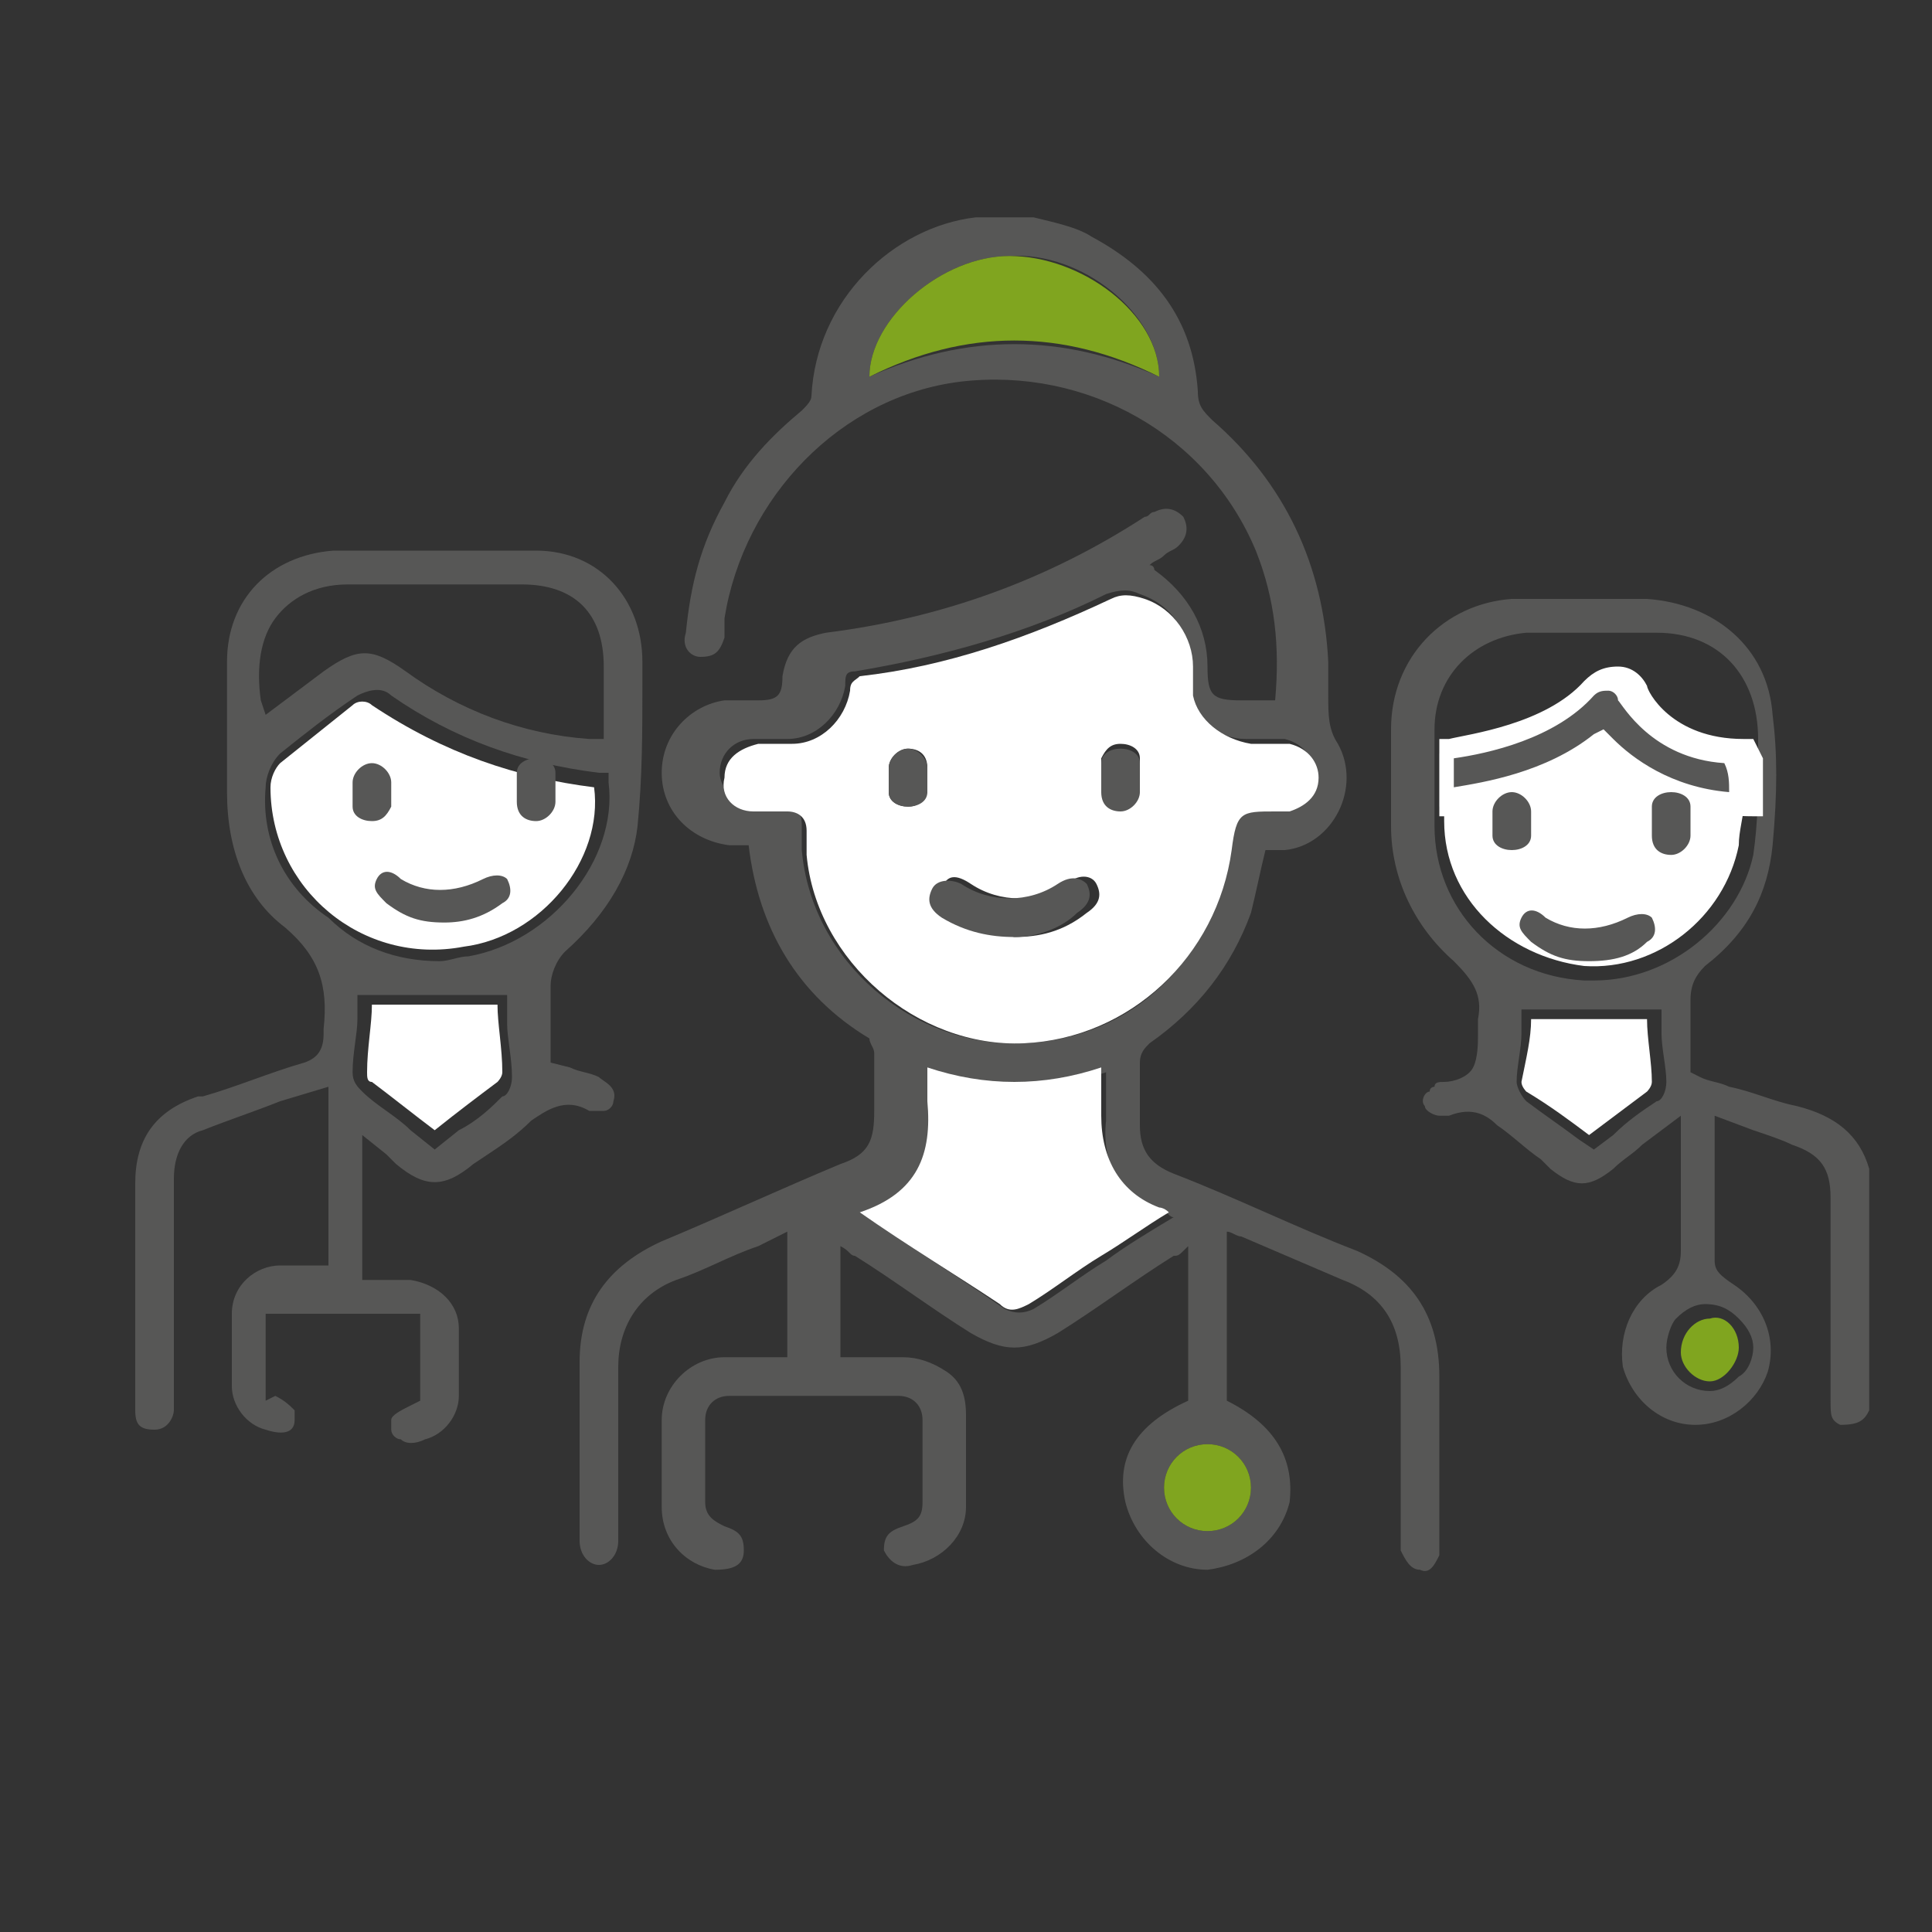
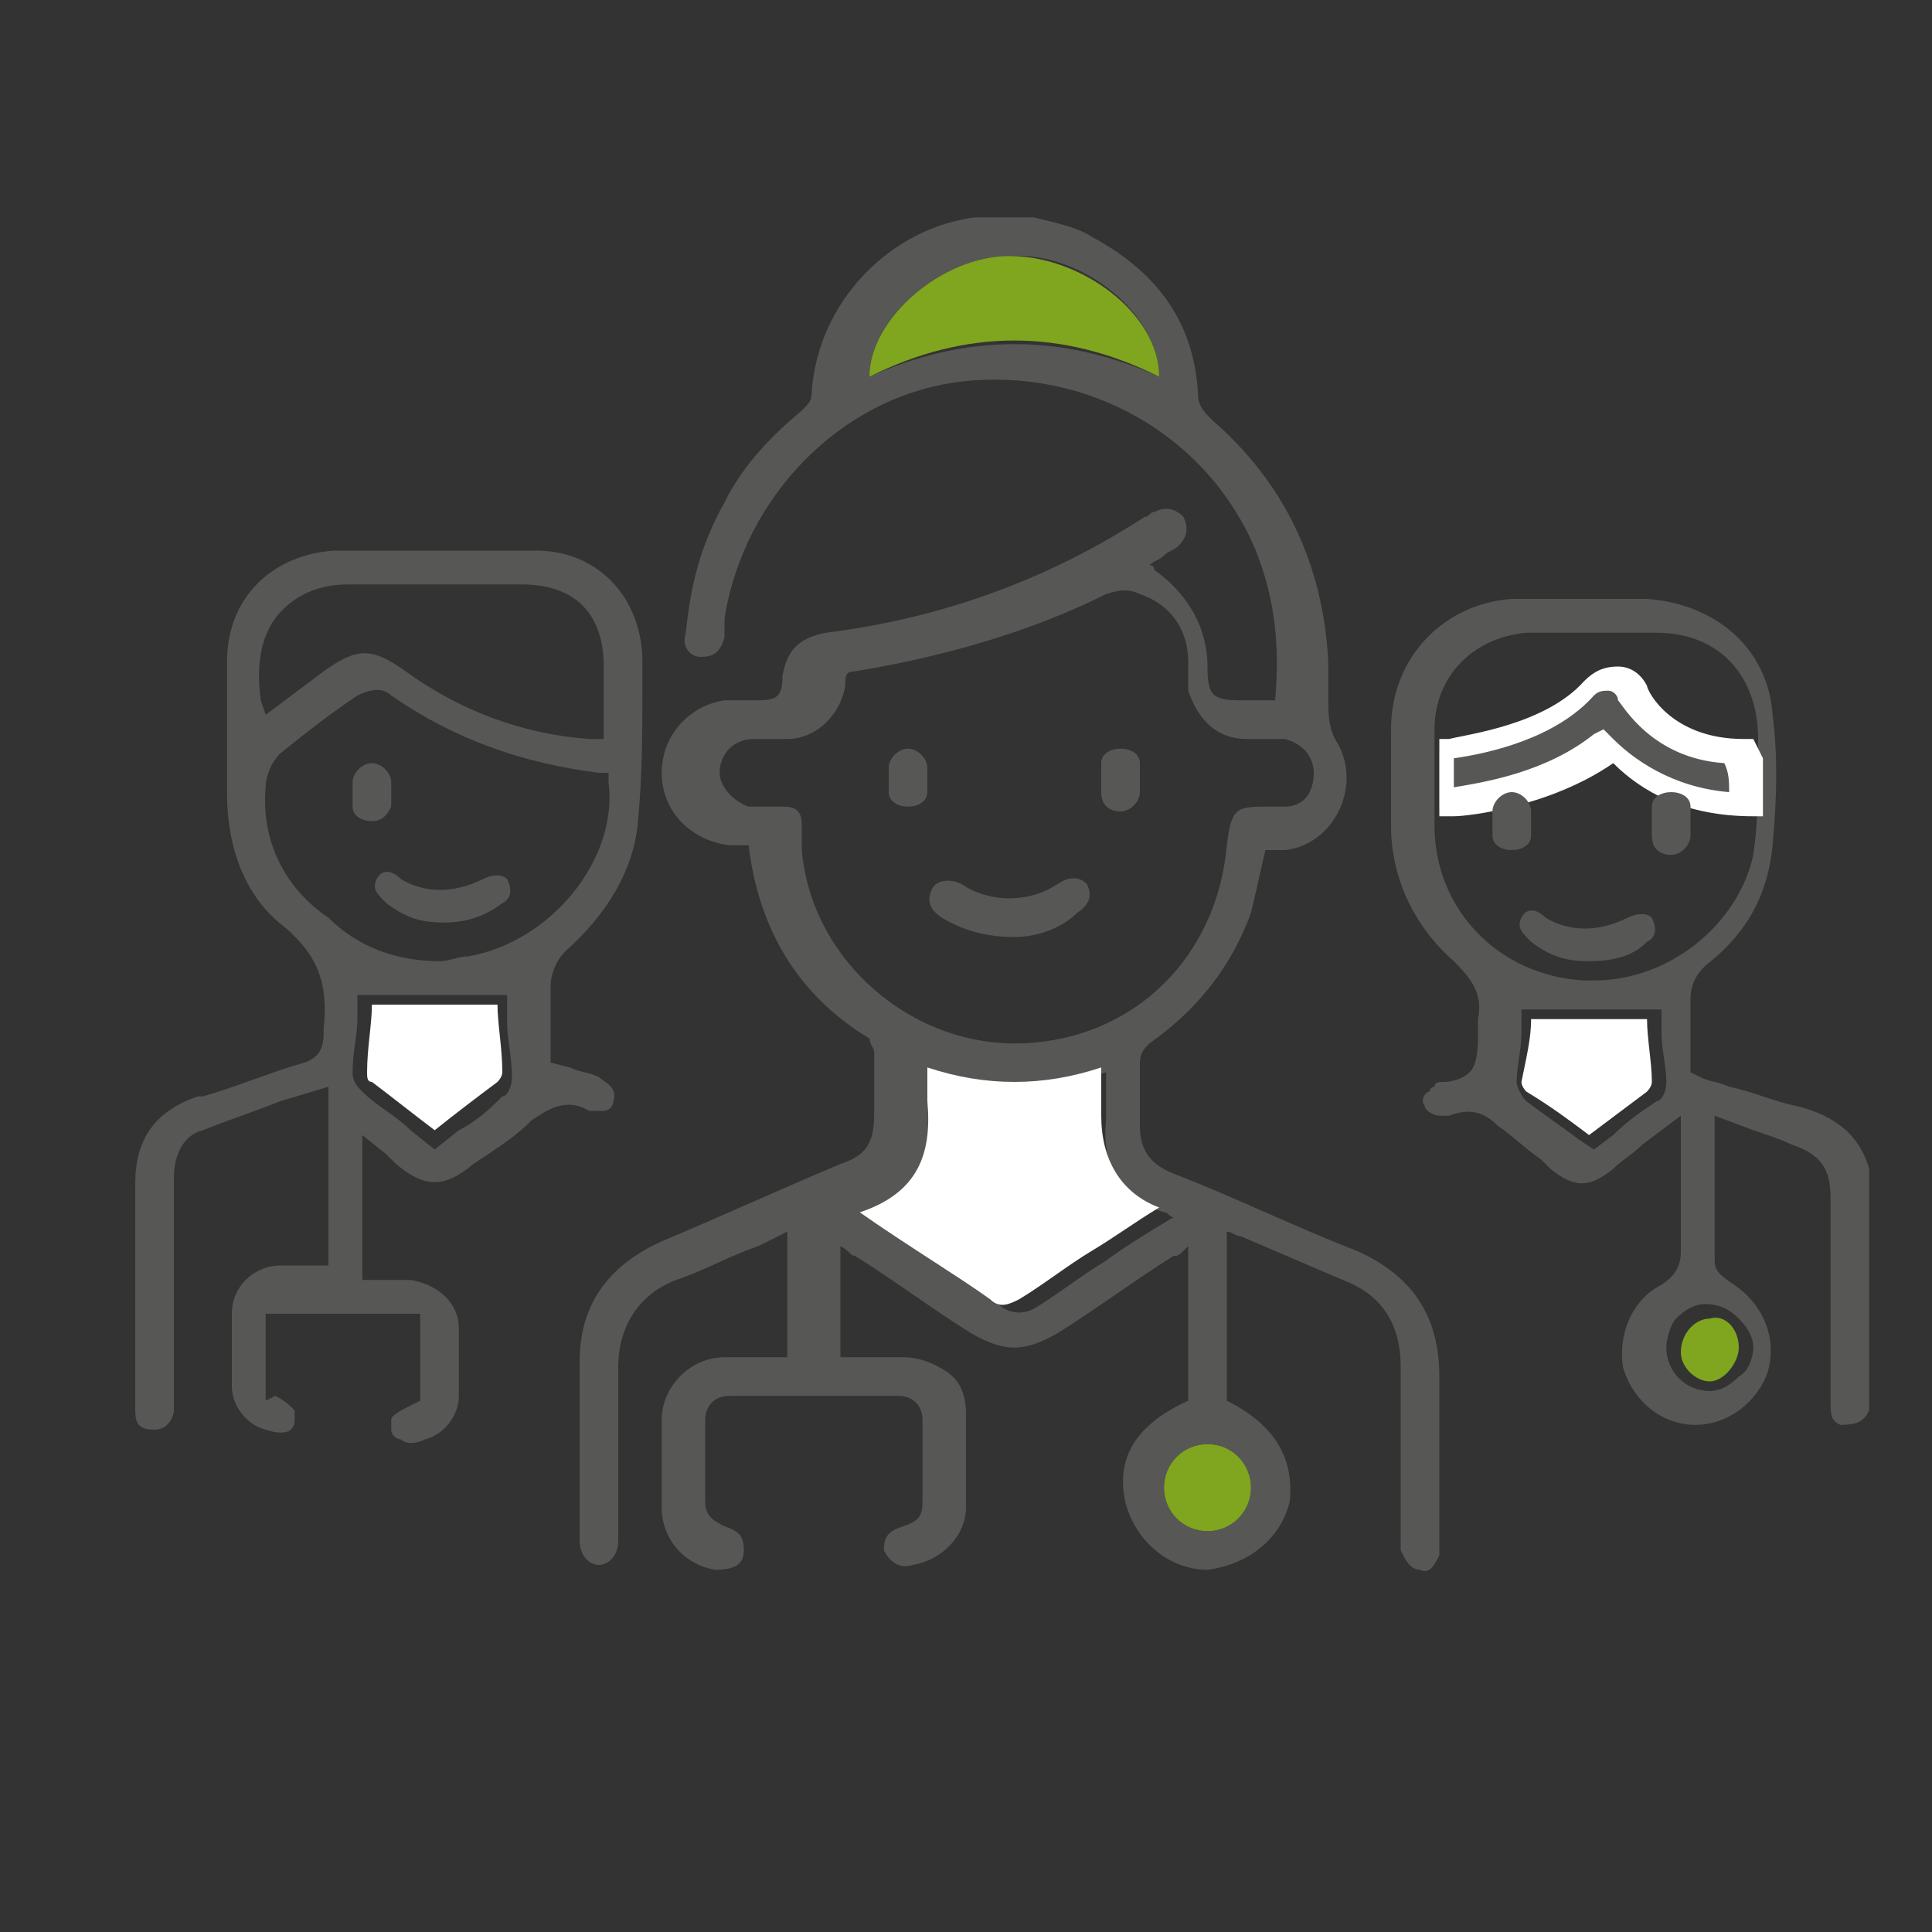
<svg xmlns="http://www.w3.org/2000/svg" version="1.1" id="Calque_1" x="0px" y="0px" viewBox="0 0 40 40" style="enable-background:new 0 0 40 40;" xml:space="preserve">
  <rect x="0" y="0" width="40" height="40" fill="#333333" stroke="none" />
  <style type="text/css"> .st0{fill:#575756;} .st1{fill:#FFFFFF;} .st2{fill:#80A51F;} </style>
  <g>
    <g>
      <path class="st0" d="M21.4,4.5c0.4,0.1,0.9,0.2,1.2,0.4c1.3,0.7,2.1,1.7,2.2,3.2c0,0.3,0.1,0.4,0.3,0.6c1.5,1.3,2.3,3,2.4,5 c0,0.2,0,0.5,0,0.7c0,0.4,0,0.7,0.2,1c0.5,0.9-0.1,2.1-1.1,2.2c-0.1,0-0.3,0-0.4,0c-0.1,0.4-0.2,0.9-0.3,1.3 c-0.4,1.1-1.1,2-2.1,2.7c-0.1,0.1-0.2,0.2-0.2,0.4c0,0.4,0,0.8,0,1.3c0,0.5,0.2,0.8,0.7,1c1.3,0.5,2.5,1.1,3.8,1.6 c1.1,0.5,1.7,1.3,1.7,2.6c0,1.2,0,2.4,0,3.5c0,0.1,0,0.2,0,0.2c-0.1,0.2-0.2,0.4-0.4,0.3c-0.2,0-0.3-0.2-0.4-0.4 c0-0.1,0-0.2,0-0.4c0-1.1,0-2.2,0-3.4c0-0.9-0.4-1.5-1.2-1.8c-0.7-0.3-1.4-0.6-2.1-0.9c-0.1,0-0.2-0.1-0.3-0.1c0,1.2,0,2.3,0,3.5 c1,0.5,1.4,1.2,1.3,2.1c-0.2,0.8-0.9,1.3-1.7,1.4c-0.8,0-1.5-0.6-1.7-1.4c-0.2-0.9,0.2-1.6,1.3-2.1c0-1.1,0-2.1,0-3.2 C24.4,26,24.4,26,24.3,26c-0.8,0.5-1.6,1.1-2.4,1.6c-0.7,0.4-1.1,0.4-1.8,0c-0.8-0.5-1.6-1.1-2.4-1.6c-0.1,0-0.1-0.1-0.3-0.2 c0,0.8,0,1.5,0,2.3c0.4,0,0.9,0,1.3,0c0.3,0,0.6,0.1,0.9,0.3c0.3,0.2,0.4,0.5,0.4,0.9c0,0.6,0,1.3,0,1.9c0,0.6-0.5,1.1-1.1,1.2 c-0.3,0.1-0.5-0.1-0.6-0.3c0-0.3,0.1-0.4,0.4-0.5c0.3-0.1,0.4-0.2,0.4-0.5c0-0.6,0-1.2,0-1.7c0-0.3-0.2-0.5-0.5-0.5 c-1.2,0-2.3,0-3.5,0c-0.3,0-0.5,0.2-0.5,0.5c0,0.6,0,1.1,0,1.7c0,0.3,0.2,0.4,0.4,0.5c0.3,0.1,0.4,0.2,0.4,0.5 c0,0.3-0.2,0.4-0.6,0.4c-0.6-0.1-1.1-0.6-1.1-1.3c0-0.6,0-1.2,0-1.8c0-0.7,0.6-1.3,1.3-1.3c0.4,0,0.9,0,1.3,0c0-0.9,0-1.7,0-2.6 c-0.2,0.1-0.4,0.2-0.6,0.3c-0.6,0.2-1.1,0.5-1.7,0.7c-0.8,0.3-1.2,1-1.2,1.8c0,1.1,0,2.3,0,3.4c0,0.1,0,0.1,0,0.2 c0,0.3-0.2,0.5-0.4,0.5c-0.2,0-0.4-0.2-0.4-0.5c0-0.8,0-1.6,0-2.4c0-0.4,0-0.9,0-1.3c0-1.2,0.6-2,1.7-2.5c1.2-0.5,2.5-1.1,3.7-1.6 c0.6-0.2,0.7-0.5,0.7-1.1c0-0.4,0-0.8,0-1.2c0-0.1-0.1-0.2-0.1-0.3c-1.5-0.9-2.3-2.3-2.5-4c0,0,0,0,0,0c-0.1,0-0.2,0-0.4,0 c-0.8-0.1-1.4-0.7-1.4-1.5c0-0.8,0.6-1.4,1.3-1.5c0.2,0,0.5,0,0.7,0c0.4,0,0.5-0.1,0.5-0.5c0.1-0.6,0.4-0.8,0.9-0.9 c2.4-0.3,4.6-1.1,6.6-2.4c0.1,0,0.1-0.1,0.2-0.1c0.2-0.1,0.4-0.1,0.6,0.1c0.1,0.2,0.1,0.4-0.1,0.6c-0.1,0.1-0.2,0.1-0.3,0.2 c-0.1,0.1-0.2,0.1-0.3,0.2c0.1,0,0.1,0.1,0.1,0.1c0.7,0.5,1.1,1.2,1.1,2c0,0.6,0.1,0.7,0.7,0.7c0.2,0,0.4,0,0.7,0 c0.1-1.1,0-2.1-0.4-3.1c-1-2.4-3.5-3.8-6.1-3.5c-2.5,0.3-4.5,2.4-4.9,4.9c0,0.1,0,0.3,0,0.4c-0.1,0.3-0.2,0.4-0.5,0.4 c-0.2,0-0.4-0.2-0.3-0.5c0.1-1,0.3-1.8,0.8-2.7c0.4-0.8,1-1.4,1.6-1.9c0.1-0.1,0.2-0.2,0.2-0.3c0.1-2,1.7-3.5,3.4-3.7 c0,0,0,0,0.1,0C20.9,4.5,21.2,4.5,21.4,4.5z M21.2,21.6c2.3-0.1,4-1.8,4.2-4.1c0.1-0.8,0.2-0.8,0.9-0.8c0.1,0,0.2,0,0.3,0 c0.4,0,0.6-0.3,0.6-0.7c0-0.3-0.2-0.6-0.6-0.7c-0.3,0-0.6,0-0.8,0c-0.6,0-1-0.4-1.2-1c0-0.2,0-0.4,0-0.6c0-0.7-0.4-1.2-1-1.4 c-0.2-0.1-0.4-0.1-0.7,0c-1.6,0.8-3.4,1.3-5.2,1.6c-0.2,0-0.2,0.1-0.2,0.3c-0.1,0.6-0.6,1.1-1.2,1.1c-0.2,0-0.5,0-0.7,0 c-0.4,0-0.7,0.3-0.7,0.7c0,0.3,0.3,0.6,0.6,0.7c0.2,0,0.4,0,0.7,0c0.3,0,0.4,0.1,0.4,0.4c0,0.2,0,0.3,0,0.5 C16.8,19.9,18.9,21.7,21.2,21.6z M17.8,25.1c1,0.7,2,1.3,3,2c0.2,0.1,0.4,0.1,0.6,0c0.5-0.3,1-0.7,1.5-1c0.4-0.3,0.9-0.6,1.4-0.9 c-0.1,0-0.1-0.1-0.2-0.1c-0.9-0.3-1.3-1-1.2-1.9c0-0.3,0-0.6,0-1c-1.2,0.4-2.4,0.4-3.6,0c0,0.2,0,0.5,0,0.7 C19.3,23.9,19,24.7,17.8,25.1z M24,7.8c0-1.3-1.6-2.6-3.1-2.5c-1.4,0-2.9,1.3-2.9,2.5C20,6.9,22,6.9,24,7.8z M24.1,30.8 c0,0.5,0.4,0.9,0.9,0.9c0.5,0,0.9-0.4,0.9-0.9c0-0.5-0.4-0.9-0.9-0.9C24.5,29.9,24.1,30.3,24.1,30.8z" />
      <path class="st0" d="M38.7,29.2v-5c-0.2-0.7-0.7-1.1-1.5-1.3c-0.5-0.1-0.9-0.3-1.4-0.4c-0.2-0.1-0.4-0.1-0.6-0.2l-0.2-0.1l0-0.6 c0-0.3,0-0.6,0-0.9c0-0.3,0.1-0.5,0.3-0.7c0.9-0.7,1.3-1.5,1.4-2.5c0.1-1.1,0.1-1.9,0-2.7c-0.1-1.4-1.2-2.3-2.6-2.4 c-1,0-1.9,0-2.8,0c-1.4,0.1-2.5,1.2-2.5,2.7c0,0.7,0,1.4,0,2c0,1.1,0.5,2.1,1.3,2.8c0.4,0.4,0.6,0.7,0.5,1.2c0,0.1,0,0.2,0,0.3 c0,0.2,0,0.5-0.1,0.7c-0.1,0.2-0.4,0.3-0.6,0.3c-0.1,0-0.2,0-0.2,0.1c0,0-0.1,0-0.1,0.1c-0.1,0-0.2,0.2-0.1,0.3 c0,0.1,0.2,0.2,0.3,0.2l0.1,0c0,0,0,0,0.1,0c0.5-0.2,0.8,0,1,0.2c0.3,0.2,0.6,0.5,0.9,0.7l0.2,0.2c0.5,0.4,0.8,0.4,1.3,0 c0.2-0.2,0.4-0.3,0.6-0.5l0.8-0.6l0,1.2c0,0.6,0,1.1,0,1.6c0,0.3-0.1,0.5-0.4,0.7c-0.6,0.3-0.9,1-0.8,1.7c0.2,0.7,0.8,1.2,1.5,1.2 c0.7,0,1.3-0.5,1.5-1.1c0.2-0.7-0.1-1.4-0.7-1.8c-0.3-0.2-0.4-0.3-0.4-0.5c0-0.7,0-1.3,0-2l0-1l0.8,0.3c0.3,0.1,0.6,0.2,0.8,0.3 c0.6,0.2,0.8,0.5,0.8,1.1c0,1.4,0,2.8,0,4.2c0,0.3,0,0.4,0.2,0.5C38.5,29.5,38.6,29.4,38.7,29.2z M34.3,22.8 c-0.3,0.2-0.6,0.4-0.9,0.7l-0.4,0.3l-0.3-0.2c-0.4-0.3-0.7-0.5-1.1-0.8c-0.1-0.1-0.2-0.3-0.2-0.4c0-0.3,0.1-0.7,0.1-1l0-0.5h2.9 l0,0.5c0,0.3,0.1,0.7,0.1,1C34.5,22.6,34.4,22.8,34.3,22.8z M33,20.3c-0.1,0-0.2,0-0.2,0c-1.8-0.1-3.1-1.5-3.1-3.2 c0-0.6,0-1.3,0-2c0-1.1,0.8-1.9,1.9-2c0.3,0,0.7,0,1,0c0.1,0,0.2,0,0.4,0l0.1,0l0.4,0c0.3,0,0.5,0,0.8,0c1.3,0,2.1,0.9,2.1,2.2 l0,0.5c0,0.6,0,1.2-0.1,1.9C36,19.1,34.6,20.3,33,20.3z M36,27.3c0.2,0.2,0.3,0.4,0.3,0.6c0,0.2-0.1,0.5-0.3,0.6 c-0.2,0.2-0.4,0.3-0.6,0.3c0,0,0,0,0,0c-0.5,0-0.9-0.4-0.9-0.9c0-0.2,0.1-0.5,0.2-0.6c0.2-0.2,0.4-0.3,0.6-0.3 C35.6,27,35.8,27.1,36,27.3z" />
      <path class="st0" d="M11,23.2c0.3-0.2,0.7-0.5,1.2-0.2c0.1,0,0.2,0,0.3,0c0.1,0,0.2-0.1,0.2-0.2c0.1-0.3-0.2-0.4-0.3-0.5 c-0.2-0.1-0.4-0.1-0.6-0.2L11.4,22l0-0.6c0-0.3,0-0.7,0-1c0-0.2,0.1-0.5,0.3-0.7c0.9-0.8,1.4-1.7,1.5-2.6c0.1-1,0.1-2,0.1-2.9 l0-0.5c0-1.3-0.9-2.3-2.2-2.3c-0.7,0-1.4,0-2.1,0c-0.7,0-1.4,0-2.1,0c-1.3,0.1-2.2,1-2.2,2.3c0,0.9,0,1.8,0,2.7 c0,1.2,0.4,2.2,1.2,2.8c0.7,0.6,0.9,1.2,0.8,2.1c0,0.1,0,0.1,0,0.1c0,0.3-0.1,0.5-0.4,0.6c-0.7,0.2-1.4,0.5-2.1,0.7l-0.1,0 c-0.9,0.3-1.3,0.9-1.3,1.8c0,0.8,0,1.7,0,2.5l0,1.1l0,0.3c0,0.3,0,0.5,0,0.8c0,0.3,0.1,0.4,0.4,0.4c0.3,0,0.4-0.3,0.4-0.4 c0-0.1,0-0.1,0-0.2l0-0.1l0-1.2c0-1.1,0-2.2,0-3.3c0-0.5,0.2-0.9,0.6-1c0.5-0.2,1.1-0.4,1.6-0.6l1-0.3v3.7l-0.5,0 c-0.2,0-0.3,0-0.5,0c-0.5,0-1,0.4-1,1c0,0.5,0,1,0,1.5c0,0.4,0.3,0.8,0.7,0.9c0.3,0.1,0.6,0.1,0.6-0.2c0-0.1,0-0.2,0-0.2 c-0.1-0.1-0.2-0.2-0.4-0.3L5.5,29l0-0.2v-1.6h3.2V29l-0.2,0.1c-0.2,0.1-0.4,0.2-0.4,0.3c0,0,0,0.1,0,0.2c0,0.1,0.1,0.2,0.2,0.2 c0.1,0.1,0.3,0.1,0.5,0c0.4-0.1,0.7-0.5,0.7-0.9c0-0.5,0-1,0-1.4c0-0.5-0.4-0.9-1-1c-0.2,0-0.3,0-0.5,0l-0.5,0v-3L8,23.9 C8.1,24,8.1,24,8.2,24.1c0.6,0.5,1,0.5,1.6,0l0.3-0.2C10.4,23.7,10.7,23.5,11,23.2z M5.7,12.8c0.3-0.4,0.8-0.7,1.5-0.7 c1.2,0,2.4,0,3.6,0c1.1,0,1.7,0.6,1.7,1.7c0,0.3,0,0.5,0,0.8l0,0.7l-0.3,0c-1.4-0.1-2.7-0.6-3.8-1.4c-0.7-0.5-1-0.5-1.7,0 l-1.2,0.9l-0.1-0.3C5.3,13.8,5.4,13.2,5.7,12.8z M5.5,16.3c0-0.2,0.1-0.5,0.3-0.7c0.5-0.4,1-0.8,1.6-1.2c0.2-0.1,0.5-0.2,0.7,0 c1.3,0.9,2.7,1.4,4.3,1.6l0.2,0l0,0.2c0.2,1.6-1.2,3.3-2.9,3.6c-0.2,0-0.4,0.1-0.6,0.1c-0.9,0-1.7-0.3-2.3-0.9 C5.9,18.4,5.4,17.4,5.5,16.3z M9.5,23.4L9,23.8l-0.5-0.4c-0.3-0.3-0.7-0.5-1-0.8c-0.1-0.1-0.2-0.2-0.2-0.4c0-0.4,0.1-0.8,0.1-1.1 l0-0.5h3.1l0,0.6c0,0.3,0.1,0.7,0.1,1.1c0,0.2-0.1,0.4-0.2,0.4C10.2,22.9,9.9,23.2,9.5,23.4z" />
-       <path class="st1" d="M21.2,21.6c-2.2,0.1-4.3-1.7-4.5-3.9c0-0.2,0-0.3,0-0.5c0-0.3-0.2-0.4-0.4-0.4c-0.2,0-0.4,0-0.7,0 c-0.4,0-0.7-0.3-0.6-0.7c0-0.4,0.3-0.6,0.7-0.7c0.2,0,0.5,0,0.7,0c0.6,0,1.1-0.5,1.2-1.1c0-0.2,0.1-0.2,0.2-0.3 c1.8-0.2,3.5-0.8,5.2-1.6c0.2-0.1,0.4-0.1,0.7,0c0.6,0.2,1,0.8,1,1.4c0,0.2,0,0.4,0,0.6c0.1,0.5,0.6,0.9,1.2,1c0.3,0,0.6,0,0.8,0 c0.4,0.1,0.6,0.4,0.6,0.7c0,0.4-0.3,0.6-0.6,0.7c-0.1,0-0.2,0-0.3,0c-0.7,0-0.8,0-0.9,0.8C25.2,19.8,23.4,21.5,21.2,21.6z M21,19.4c0.5,0,1-0.1,1.5-0.5c0.3-0.2,0.3-0.4,0.2-0.6c-0.1-0.2-0.4-0.2-0.6,0c-0.6,0.4-1.4,0.4-2,0c-0.3-0.2-0.5-0.2-0.6,0.1 c-0.1,0.2-0.1,0.4,0.2,0.6C20,19.2,20.5,19.3,21,19.4z M19.2,16.1C19.2,16.1,19.2,16.1,19.2,16.1c0-0.1,0-0.1,0-0.2 c0-0.3-0.2-0.4-0.4-0.4c-0.2,0-0.4,0.2-0.4,0.4c0,0.2,0,0.4,0,0.5c0,0.2,0.2,0.3,0.4,0.3c0.2,0,0.3-0.1,0.4-0.3 C19.2,16.3,19.2,16.2,19.2,16.1z M22.8,16.1C22.8,16.1,22.8,16.1,22.8,16.1c0,0.1,0,0.2,0,0.2c0,0.3,0.2,0.4,0.4,0.4 c0.2,0,0.4-0.1,0.4-0.4c0-0.2,0-0.4,0-0.6c0-0.2-0.2-0.3-0.4-0.3c-0.2,0-0.3,0.1-0.4,0.3C22.8,15.9,22.8,16,22.8,16.1z" />
-       <path class="st1" d="M17.8,25.1c1.2-0.4,1.5-1.2,1.4-2.3c0-0.2,0-0.4,0-0.7c1.2,0.4,2.4,0.4,3.6,0c0,0.4,0,0.7,0,1 c0,0.9,0.4,1.6,1.2,1.9c0,0,0.1,0,0.2,0.1c-0.5,0.3-0.9,0.6-1.4,0.9c-0.5,0.3-1,0.7-1.5,1c-0.2,0.1-0.4,0.2-0.6,0 C19.8,26.4,18.8,25.8,17.8,25.1z" />
+       <path class="st1" d="M17.8,25.1c1.2-0.4,1.5-1.2,1.4-2.3c0-0.2,0-0.4,0-0.7c1.2,0.4,2.4,0.4,3.6,0c0,0.4,0,0.7,0,1 c0,0.9,0.4,1.6,1.2,1.9c-0.5,0.3-0.9,0.6-1.4,0.9c-0.5,0.3-1,0.7-1.5,1c-0.2,0.1-0.4,0.2-0.6,0 C19.8,26.4,18.8,25.8,17.8,25.1z" />
      <path class="st2" d="M24,7.8c-2-1-4-1-6,0c0-1.2,1.5-2.5,2.9-2.5C22.4,5.3,24,6.5,24,7.8z" />
      <path class="st2" d="M24.1,30.8c0-0.5,0.4-0.9,0.9-0.9c0.5,0,0.9,0.4,0.9,0.9c0,0.5-0.4,0.9-0.9,0.9 C24.5,31.7,24.1,31.3,24.1,30.8z" />
      <path class="st1" d="M31.7,21.1c0.8,0,1.6,0,2.4,0c0,0.4,0.1,0.9,0.1,1.3c0,0.1-0.1,0.2-0.1,0.2c-0.4,0.3-0.8,0.6-1.2,0.9 c-0.4-0.3-0.8-0.6-1.3-0.9c0,0-0.1-0.1-0.1-0.2C31.6,21.9,31.7,21.5,31.7,21.1z" />
      <path class="st2" d="M36,27.9c0,0.3-0.3,0.7-0.6,0.7c-0.3,0-0.6-0.3-0.6-0.6c0-0.4,0.3-0.7,0.6-0.7C35.7,27.2,36,27.5,36,27.9z" />
-       <path class="st1" d="M12.3,16.3c0.2,1.5-1.1,3.1-2.7,3.3c-2.1,0.4-4-1.2-4-3.3c0-0.2,0.1-0.4,0.2-0.5c0.5-0.4,1-0.8,1.5-1.2 c0.1-0.1,0.3-0.1,0.4,0C9.2,15.6,10.7,16.1,12.3,16.3z" />
      <path class="st1" d="M10.3,20.8c0,0.4,0.1,0.9,0.1,1.4c0,0.1-0.1,0.2-0.1,0.2c-0.4,0.3-0.8,0.6-1.3,1c-0.4-0.3-0.9-0.7-1.3-1 c-0.1,0-0.1-0.1-0.1-0.2c0-0.5,0.1-1,0.1-1.4C8.6,20.8,9.5,20.8,10.3,20.8z" />
      <path class="st0" d="M21,19.4c-0.5,0-1-0.1-1.5-0.4c-0.3-0.2-0.3-0.4-0.2-0.6c0.1-0.2,0.4-0.2,0.6-0.1c0.6,0.4,1.4,0.4,2,0 c0.3-0.2,0.5-0.1,0.6,0c0.1,0.2,0.1,0.4-0.2,0.6C22,19.2,21.5,19.4,21,19.4z" />
      <path class="st0" d="M19.2,16.1c0,0.1,0,0.2,0,0.3c0,0.2-0.2,0.3-0.4,0.3c-0.2,0-0.4-0.1-0.4-0.3c0-0.2,0-0.4,0-0.5 c0-0.2,0.2-0.4,0.4-0.4c0.2,0,0.4,0.2,0.4,0.4C19.2,16,19.2,16,19.2,16.1C19.2,16.1,19.2,16.1,19.2,16.1z" />
      <path class="st0" d="M22.8,16.1c0-0.1,0-0.2,0-0.3c0-0.2,0.2-0.3,0.4-0.3c0.2,0,0.4,0.1,0.4,0.3c0,0.2,0,0.4,0,0.6 c0,0.2-0.2,0.4-0.4,0.4c-0.2,0-0.4-0.1-0.4-0.4C22.8,16.2,22.8,16.2,22.8,16.1C22.8,16.1,22.8,16.1,22.8,16.1z" />
      <g>
-         <path class="st1" d="M33.2,15.4c-1.2,1-3,1.2-3.3,1.2c0,0.1,0,0.3,0,0.4c0,1.6,1.3,2.8,2.9,3c1.5,0.1,2.9-1,3.2-2.5 c0-0.3,0.1-0.6,0.1-0.8C34.5,16.7,33.6,16,33.2,15.4z" />
        <g>
          <path class="st0" d="M36,15.6c-1.6,0-2.2-1.2-2.3-1.2c-0.1-0.2-0.2-0.3-0.4-0.3c-0.2,0-0.4,0-0.5,0.2c-0.9,1-2.5,1.2-3,1.3 c0,0.4,0,0.7,0,1.1c0.3,0,2.1-0.2,3.3-1.2c0.5,0.5,1.4,1.2,2.8,1.2C36,16.3,36,15.9,36,15.6z" />
          <path class="st1" d="M36.3,15.3l-0.2,0c-1.5,0-2-1-2-1.1c-0.1-0.2-0.3-0.4-0.6-0.4c-0.3,0-0.5,0.1-0.7,0.3 c-0.8,0.9-2.4,1.1-2.8,1.2l-0.2,0l0,0.2c0,0.4,0,0.7,0,1.1l0,0.3l0.3,0c0.3,0,2-0.2,3.3-1.1c0.6,0.6,1.5,1.1,2.9,1.1l0.2,0 l0-0.2c0-0.3,0-0.7,0-1L36.3,15.3z M35.8,16.4c-1.2-0.1-2-0.7-2.4-1.1l-0.2-0.2L33,15.2c-1,0.8-2.3,1-2.9,1.1c0-0.2,0-0.4,0-0.6 c0.7-0.1,2.1-0.4,2.9-1.3c0.1-0.1,0.2-0.1,0.3-0.1c0.1,0,0.2,0.1,0.2,0.2c0.1,0.1,0.7,1.2,2.2,1.3C35.8,16,35.8,16.2,35.8,16.4z " />
        </g>
      </g>
      <path class="st0" d="M8.1,16.4c0,0.1,0,0.2,0,0.3C8,16.9,7.9,17,7.7,17c-0.2,0-0.4-0.1-0.4-0.3c0-0.2,0-0.4,0-0.5 c0-0.2,0.2-0.4,0.4-0.4c0.2,0,0.4,0.2,0.4,0.4C8.1,16.2,8.1,16.3,8.1,16.4C8.1,16.4,8.1,16.4,8.1,16.4z" />
-       <path class="st0" d="M10.7,16.3c0-0.1,0-0.2,0-0.3c0-0.2,0.2-0.3,0.4-0.3c0.2,0,0.4,0.1,0.4,0.3c0,0.2,0,0.4,0,0.6 c0,0.2-0.2,0.4-0.4,0.4c-0.2,0-0.4-0.1-0.4-0.4C10.7,16.5,10.7,16.4,10.7,16.3C10.7,16.3,10.7,16.3,10.7,16.3z" />
      <path class="st0" d="M31.7,17c0,0.1,0,0.2,0,0.3c0,0.2-0.2,0.3-0.4,0.3c-0.2,0-0.4-0.1-0.4-0.3c0-0.2,0-0.4,0-0.5 c0-0.2,0.2-0.4,0.4-0.4c0.2,0,0.4,0.2,0.4,0.4C31.7,16.9,31.7,16.9,31.7,17C31.7,17,31.7,17,31.7,17z" />
      <path class="st0" d="M34.2,17c0-0.1,0-0.2,0-0.3c0-0.2,0.2-0.3,0.4-0.3c0.2,0,0.4,0.1,0.4,0.3c0,0.2,0,0.4,0,0.6 c0,0.2-0.2,0.4-0.4,0.4c-0.2,0-0.4-0.1-0.4-0.4C34.2,17.1,34.2,17.1,34.2,17C34.2,17,34.2,17,34.2,17z" />
      <path class="st0" d="M9.2,19.1c-0.5,0-0.8-0.1-1.2-0.4c-0.2-0.2-0.3-0.3-0.2-0.5c0.1-0.2,0.3-0.2,0.5,0c0.5,0.3,1.1,0.3,1.7,0 c0.2-0.1,0.4-0.1,0.5,0c0.1,0.2,0.1,0.4-0.1,0.5C10,19,9.6,19.1,9.2,19.1z" />
      <path class="st0" d="M32.9,19.9c-0.5,0-0.8-0.1-1.2-0.4c-0.2-0.2-0.3-0.3-0.2-0.5c0.1-0.2,0.3-0.2,0.5,0c0.5,0.3,1.1,0.3,1.7,0 c0.2-0.1,0.4-0.1,0.5,0c0.1,0.2,0.1,0.4-0.1,0.5C33.8,19.8,33.4,19.9,32.9,19.9z" />
    </g>
  </g>
</svg>